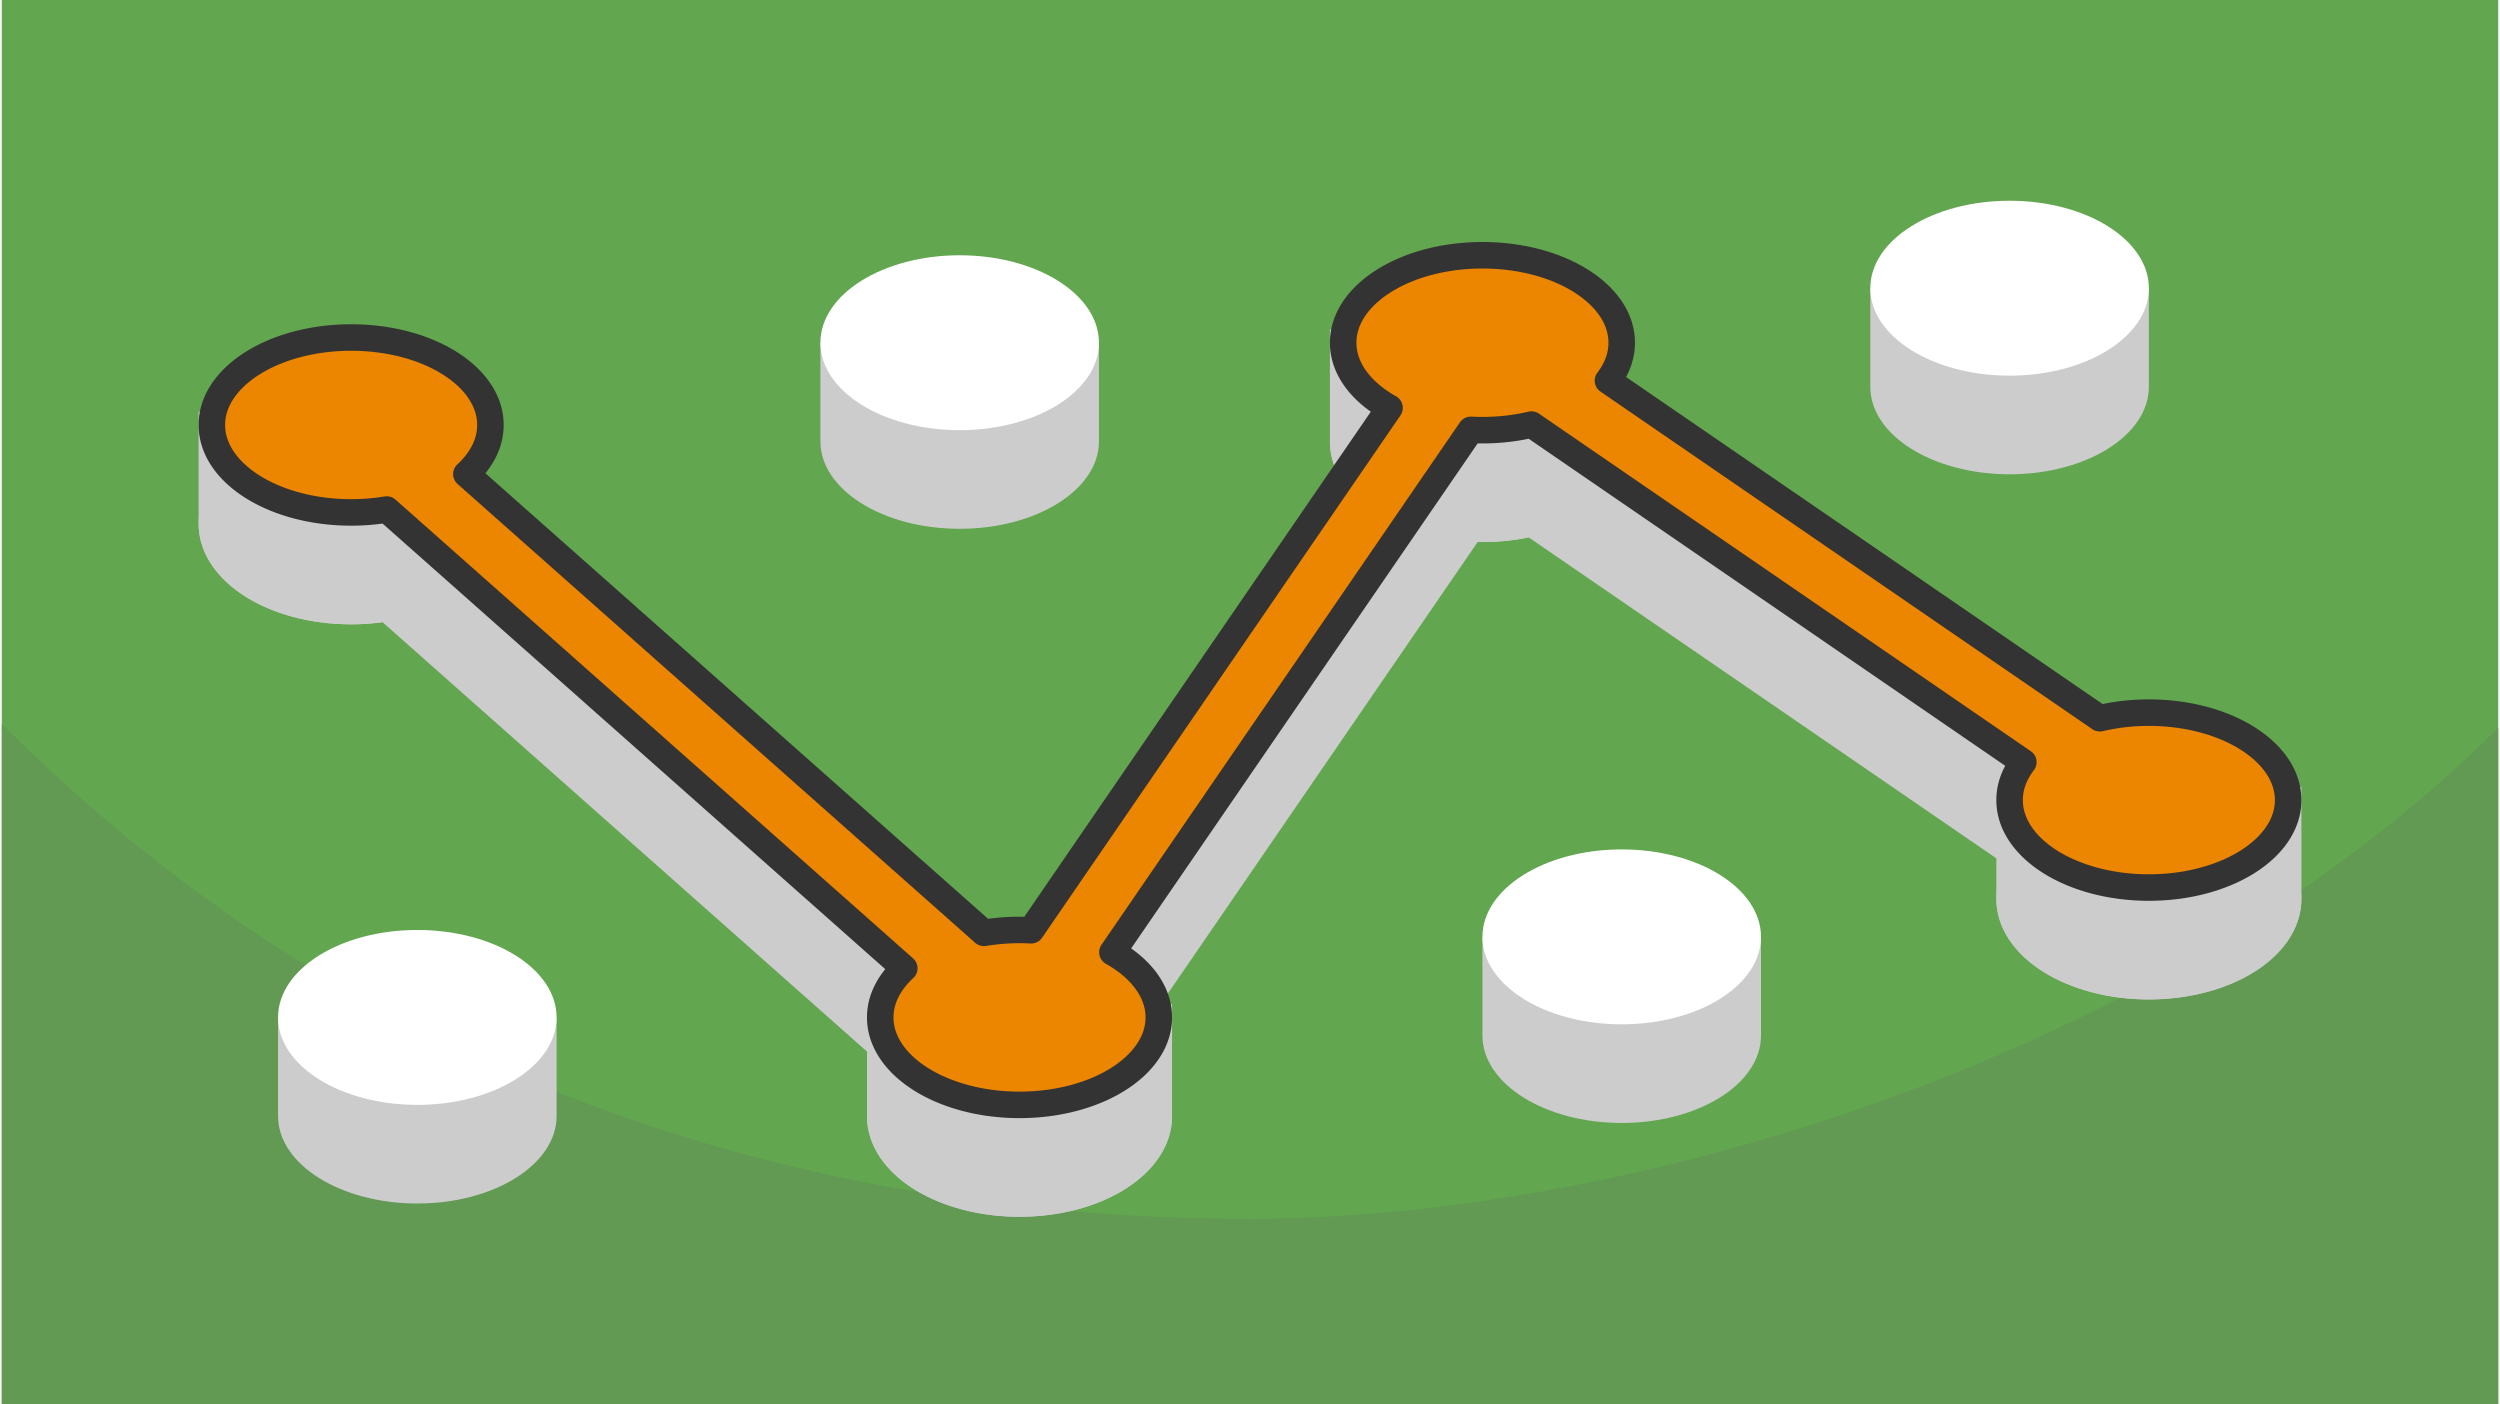
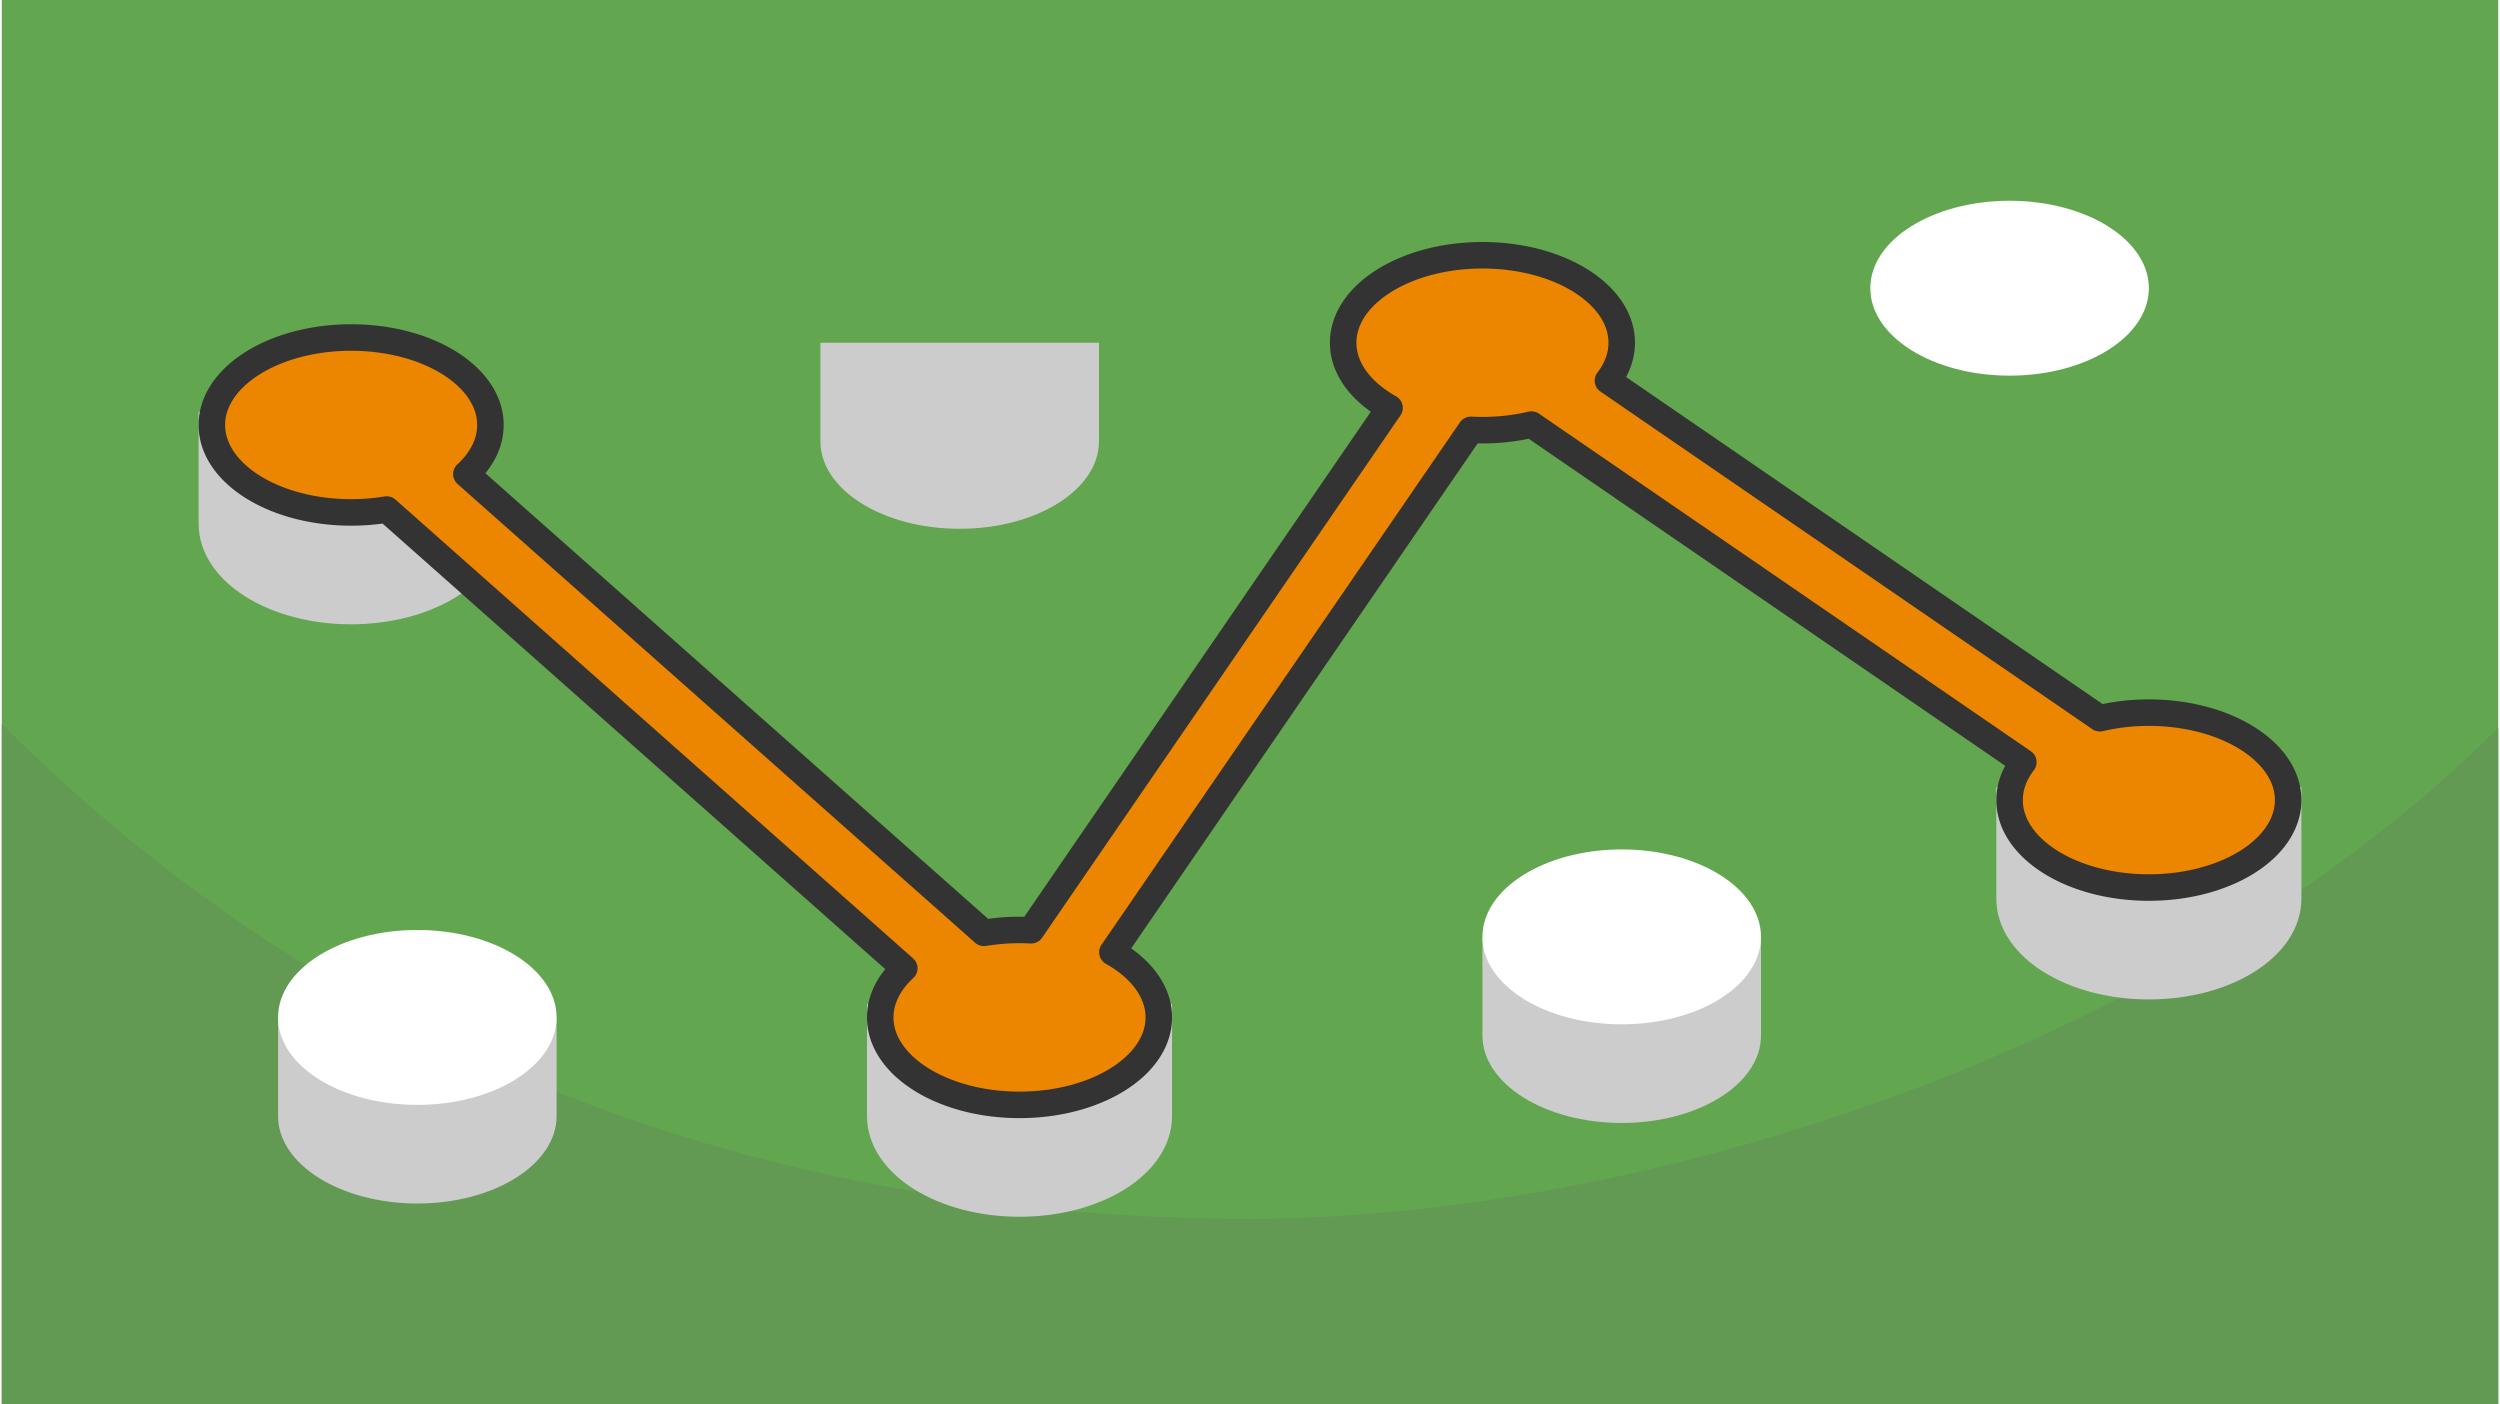
<svg xmlns="http://www.w3.org/2000/svg" width="470" height="264" viewBox="0 0 188.803 106.202" shape-rendering="geometricPrecision" image-rendering="optimizeQuality" fill-rule="evenodd">
  <path d="M188.803 0H0v106.202h188.803z" fill="#62a64f" />
  <path d="M188.803 55.045c-24.999 24.999-65.834 37.132-94.401 37.132-31.969 0-66.254-9.276-94.402-37.424v51.449h188.803V55.045z" fill="#629953" />
  <path d="M41.961 84.406c0 3.653-4.716 6.614-10.534 6.614s-10.533-2.961-10.533-6.614v-7.46h21.067v7.46z" fill="#ccc" />
  <ellipse cx="31.427" cy="76.946" rx="10.533" ry="6.614" fill="#fff" />
  <path d="M82.979 33.379c0 3.652-4.717 6.613-10.534 6.613s-10.533-2.961-10.533-6.613v-7.46h21.067v7.46z" fill="#ccc" />
-   <ellipse cx="72.445" cy="25.919" rx="10.533" ry="6.614" fill="#fff" />
  <path d="M133.048 78.314c0 3.653-4.716 6.614-10.534 6.614s-10.533-2.961-10.533-6.614v-7.46h21.067v7.46z" fill="#ccc" />
  <ellipse cx="122.514" cy="70.854" rx="10.533" ry="6.614" fill="#fff" />
-   <path d="M162.381 29.256c0 3.653-4.716 6.614-10.533 6.614s-10.534-2.961-10.534-6.614v-7.46h21.067v7.46z" fill="#ccc" />
  <ellipse cx="151.848" cy="21.796" rx="10.533" ry="6.614" fill="#fff" />
  <g fill="#ccc" stroke="#ccc" stroke-width="2.004" stroke-miterlimit="2.613">
    <path d="M36.496 41.536c-1.318 2.709-5.33 4.678-10.074 4.678-5.818 0-10.534-2.961-10.534-6.614v-7.46h9.86l10.748 9.396zm51.008 42.87c0 3.653-4.716 6.614-10.533 6.614s-10.534-2.961-10.534-6.614v-7.46h21.067v7.46zm85.411-16.436c0 3.653-4.716 6.614-10.534 6.614s-10.533-2.961-10.533-6.614v-7.459h21.067v7.459z" />
-     <path d="M162.381 61.357c5.818 0 10.534 2.96 10.534 6.613s-4.716 6.614-10.534 6.614-10.533-2.961-10.533-6.614c0-1.028.374-2.001 1.04-2.869L115.69 39.57c-1.154.273-2.404.422-3.709.422a16.9 16.9 0 0 1-.876-.022L83.997 79.479c2.153 1.211 3.507 2.969 3.507 4.927 0 3.653-4.716 6.614-10.533 6.614s-10.534-2.961-10.534-6.614c0-1.377.671-2.656 1.818-3.715L29.113 45.996a16.52 16.52 0 0 1-2.691.218c-5.818 0-10.534-2.961-10.534-6.614s4.716-6.614 10.534-6.614l.297.003 9.777 8.548c-.311.639-.773 1.237-1.358 1.778L74.28 78.01a16.52 16.52 0 0 1 2.691-.218c.295 0 .587.008.876.023l27.108-39.509c-2.153-1.211-3.507-2.97-3.507-4.927 0-3.653 4.715-6.614 10.533-6.614s10.533 2.961 10.533 6.614c0 1.028-.373 2.001-1.04 2.869l37.199 25.531a16.14 16.14 0 0 1 3.708-.422z" />
-     <path d="M122.514 33.379c0 3.652-4.716 6.613-10.533 6.613s-10.533-2.961-10.533-6.613v-7.46h12.071l8.995 6.629v.831z" />
  </g>
  <path d="M162.381 53.897c5.818 0 10.534 2.961 10.534 6.614s-4.716 6.613-10.534 6.613-10.533-2.961-10.533-6.613c0-1.029.374-2.002 1.04-2.87l-37.198-25.53a16.21 16.21 0 0 1-3.709.422c-.295 0-.587-.008-.876-.023L83.997 72.019c2.153 1.211 3.507 2.969 3.507 4.927 0 3.653-4.716 6.614-10.533 6.614s-10.534-2.961-10.534-6.614c0-1.377.671-2.656 1.818-3.715L29.113 38.536a16.52 16.52 0 0 1-2.691.218c-5.818 0-10.534-2.961-10.534-6.614s4.716-6.614 10.534-6.614 10.533 2.961 10.533 6.614c0 1.377-.67 2.656-1.817 3.715L74.28 70.55a16.52 16.52 0 0 1 2.691-.218c.295 0 .587.008.876.023l27.108-39.509c-2.153-1.211-3.507-2.97-3.507-4.927 0-3.653 4.715-6.614 10.533-6.614s10.533 2.961 10.533 6.614c0 1.028-.373 2.001-1.04 2.869l37.199 25.531a16.14 16.14 0 0 1 3.708-.422z" stroke="#333" stroke-width="2.005" stroke-linejoin="round" stroke-miterlimit="2.613" fill="#ec8500" />
</svg>